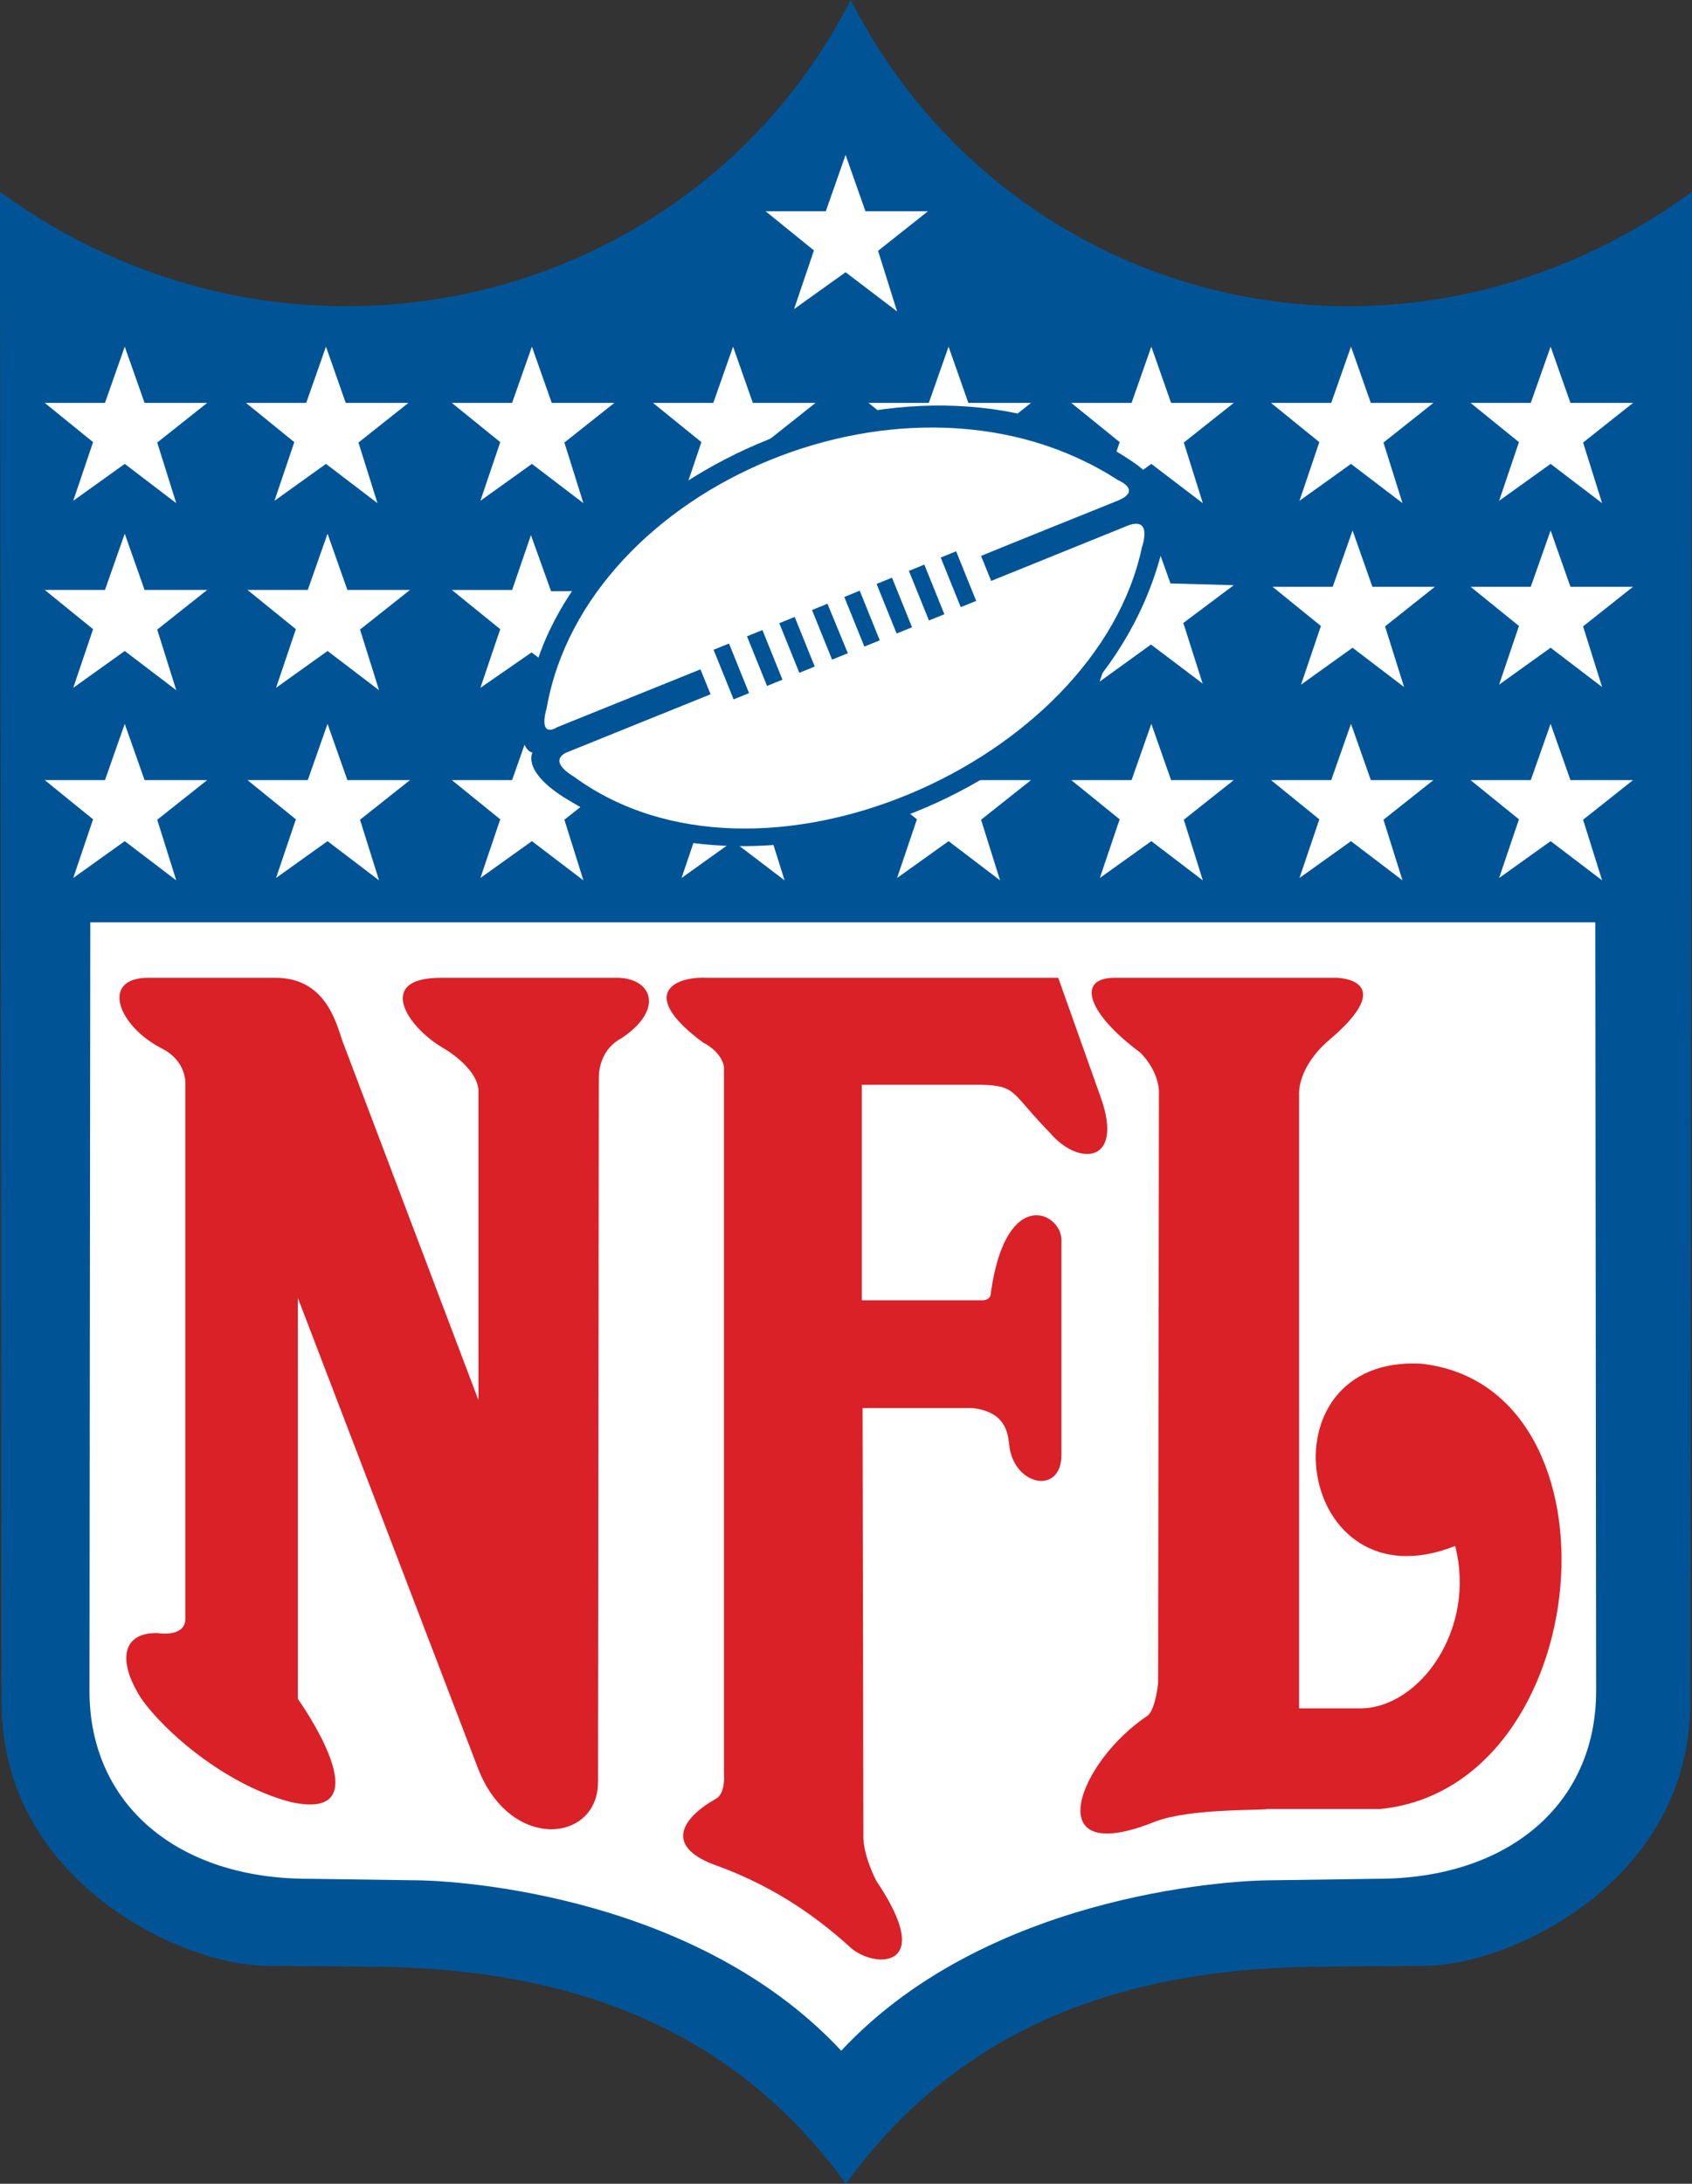
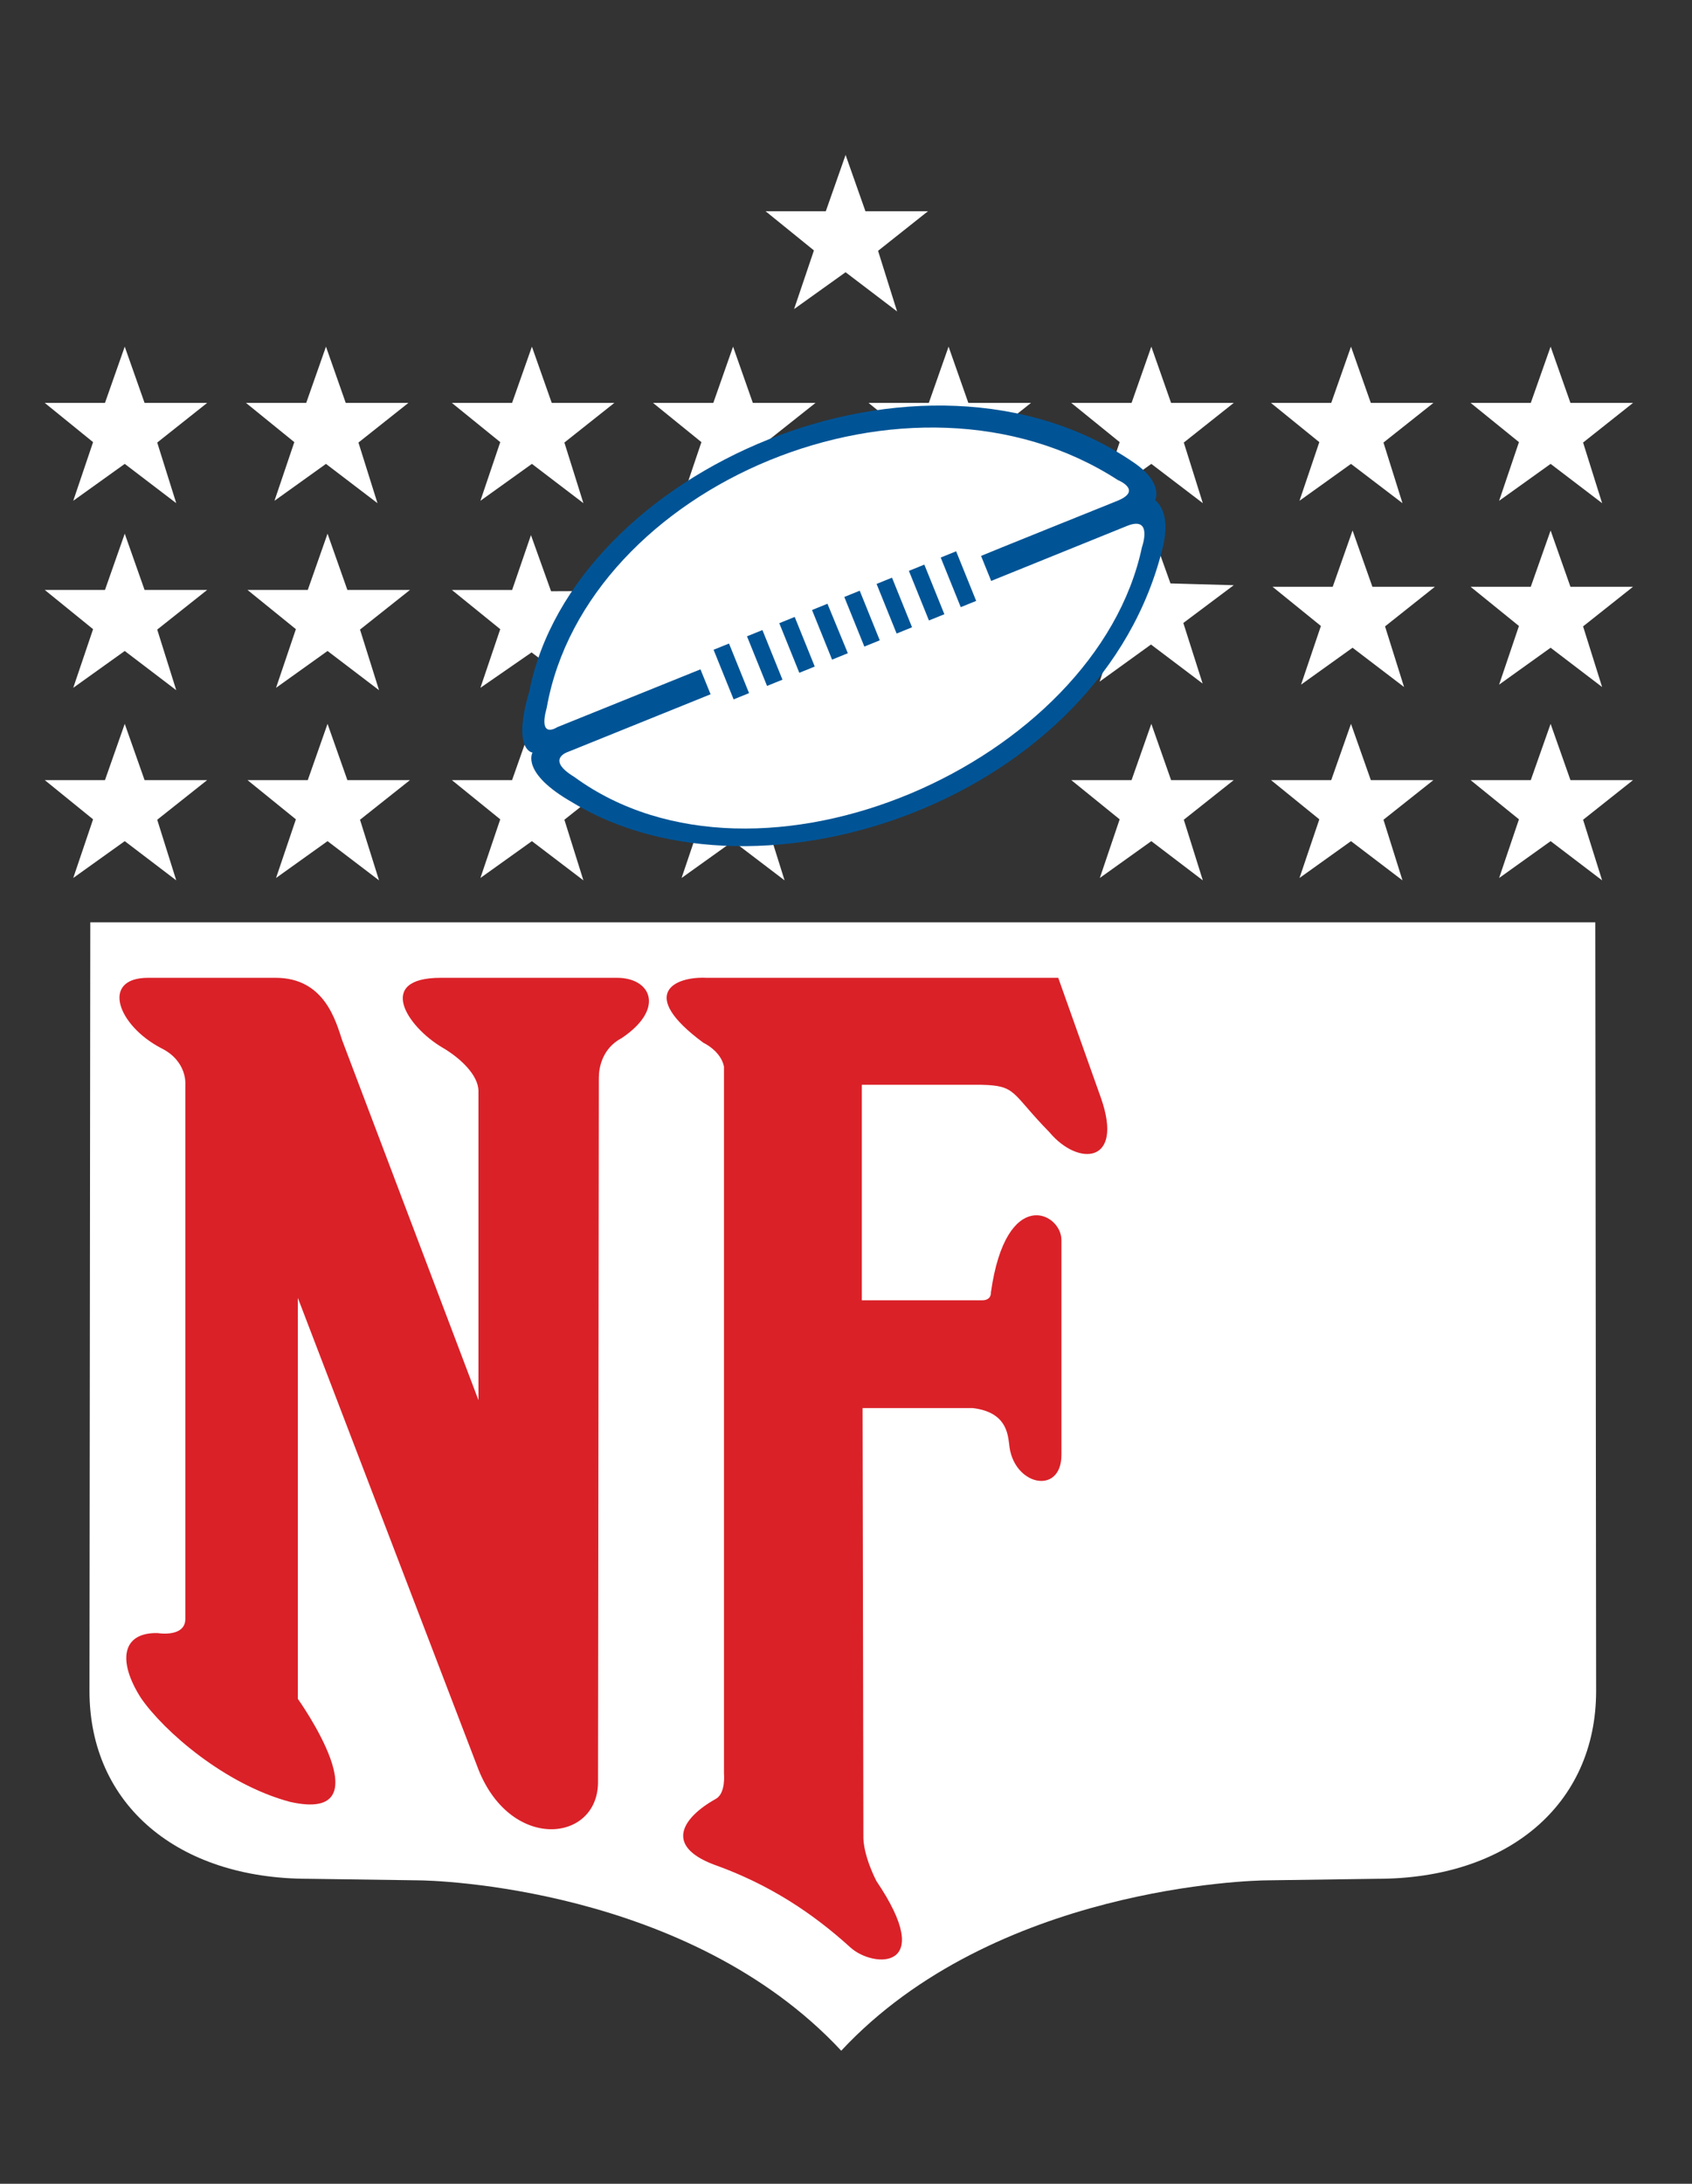
<svg xmlns="http://www.w3.org/2000/svg" xmlns:ns1="http://www.inkscape.org/namespaces/inkscape" xmlns:ns2="http://sodipodi.sourceforge.net/DTD/sodipodi-0.dtd" width="387.514" height="500" viewBox="0 0 102.53 132.292" version="1.1" id="svg3981" ns1:version="1.0.1 (3bc2e813f5, 2020-09-07)" ns2:docname="NFL logo 1984.svg">
  <rect x="0" y="0" width="102.53" height="132.292" fill="#333333" stroke="none" />
  <defs id="defs3975">
    <clipPath clipPathUnits="userSpaceOnUse" id="clipPath498">
      <path d="m 821.025,86.133 h 24.904 V 54 h -24.904 z" id="path496" />
    </clipPath>
  </defs>
  <ns2:namedview id="base" pagecolor="#ffffff" bordercolor="#666666" borderopacity="1.0" ns1:pageopacity="0.0" ns1:pageshadow="2" ns1:zoom="2.8" ns1:cx="443.28862" ns1:cy="243.9334" ns1:document-units="px" ns1:current-layer="layer1" ns1:document-rotation="0" showgrid="false" units="px" fit-margin-top="0" fit-margin-left="0" fit-margin-right="0" fit-margin-bottom="0" ns1:window-width="3840" ns1:window-height="2068" ns1:window-x="-12" ns1:window-y="-12" ns1:window-maximized="1" />
  <g ns1:label="Layer 1" ns1:groupmode="layer" id="layer1" transform="translate(-129.222,-81.834)">
    <g id="g492" transform="matrix(4.117,0,0,-4.117,-3250.941,436.443)">
      <g id="g494" clip-path="url(#clipPath498)">
        <g id="g500" transform="translate(833.547,86.133)">
-           <path d="m 0,0 c 2.309,-4.524 8.068,-5.97 12.382,-2.822 l -0.023,-22.222 c 0,-2.635 -2.647,-3.882 -3.918,-3.882 l -1.434,-0.012 c -2.95,0 -5.386,-0.863 -7.077,-3.195 -1.69,2.332 -4.127,3.195 -7.077,3.195 l -1.434,0.012 c -1.271,0 -3.918,1.247 -3.918,3.882 l -0.023,22.222 C -8.208,-5.97 -2.309,-4.524 0,0" style="fill:#005496;fill-opacity:1;fill-rule:nonzero;stroke:none" id="path502" />
-         </g>
+           </g>
      </g>
    </g>
    <g id="g504" transform="matrix(4.117,0,0,-4.117,180.005,137.71)">
      <path d="m 0,0 h 11.146 l 0.012,-11.309 c 0,-1.679 -1.306,-2.764 -3.218,-2.764 l -1.621,-0.023 c -0.221,0 -4.022,-0.093 -6.272,-2.507 -2.251,2.414 -6.005,2.507 -6.226,2.507 l -1.621,0.023 c -1.912,0 -3.218,1.085 -3.218,2.764 L -11.006,0 H 0.093" style="fill:#ffffff;fill-opacity:1;fill-rule:nonzero;stroke:none" id="path506" />
    </g>
    <g id="g508" transform="matrix(4.117,0,0,-4.117,180.462,91.22)">
      <path d="M 0,0 0.292,-0.828 H 1.213 L 0.478,-1.411 0.758,-2.303 0,-1.726 l -0.758,-0.542 0.292,0.863 -0.712,0.577 h 0.887 L 0,0" style="fill:#ffffff;fill-opacity:1;fill-rule:nonzero;stroke:none" id="path510" />
    </g>
    <g id="g512" transform="matrix(4.117,0,0,-4.117,223.184,102.834)">
      <path d="M 0,0 0.292,-0.828 H 1.213 L 0.478,-1.411 0.758,-2.303 0,-1.725 l -0.758,-0.543 0.292,0.863 -0.712,0.577 h 0.886 L 0,0" style="fill:#ffffff;fill-opacity:1;fill-rule:nonzero;stroke:none" id="path514" />
    </g>
    <g id="g516" transform="matrix(4.117,0,0,-4.117,223.184,113.971)">
      <path d="M 0,0 0.292,-0.828 H 1.213 L 0.478,-1.411 0.758,-2.303 0,-1.725 l -0.758,-0.543 0.292,0.863 -0.712,0.577 h 0.886 L 0,0" style="fill:#ffffff;fill-opacity:1;fill-rule:nonzero;stroke:none" id="path518" />
    </g>
    <g id="g520" transform="matrix(4.117,0,0,-4.117,223.184,125.684)">
      <path d="M 0,0 0.292,-0.828 H 1.213 L 0.478,-1.411 0.758,-2.303 0,-1.726 l -0.758,-0.542 0.292,0.863 -0.712,0.577 h 0.886 L 0,0" style="fill:#ffffff;fill-opacity:1;fill-rule:nonzero;stroke:none" id="path522" />
    </g>
    <g id="g524" transform="matrix(4.117,0,0,-4.117,211.088,125.684)">
      <path d="M 0,0 0.292,-0.828 H 1.213 L 0.478,-1.411 0.758,-2.303 0,-1.726 l -0.758,-0.542 0.292,0.863 -0.711,0.577 h 0.886 L 0,0" style="fill:#ffffff;fill-opacity:1;fill-rule:nonzero;stroke:none" id="path526" />
    </g>
    <g id="g528" transform="matrix(4.117,0,0,-4.117,211.183,113.971)">
      <path d="m 0,0 0.292,-0.828 h 0.92 L 0.478,-1.411 0.758,-2.303 0,-1.725 l -0.758,-0.543 0.292,0.863 -0.712,0.577 h 0.886 L 0,0" style="fill:#ffffff;fill-opacity:1;fill-rule:nonzero;stroke:none" id="path530" />
    </g>
    <g id="g532" transform="matrix(4.117,0,0,-4.117,211.088,102.834)">
      <path d="M 0,0 0.292,-0.828 H 1.213 L 0.478,-1.411 0.758,-2.303 0,-1.725 l -0.758,-0.543 0.292,0.863 -0.711,0.577 h 0.886 L 0,0" style="fill:#ffffff;fill-opacity:1;fill-rule:nonzero;stroke:none" id="path534" />
    </g>
    <g id="g536" transform="matrix(4.117,0,0,-4.117,198.989,102.834)">
      <path d="M 0,0 0.291,-0.828 H 1.213 L 0.478,-1.411 0.758,-2.303 0,-1.725 l -0.758,-0.543 0.292,0.863 -0.712,0.577 h 0.887 L 0,0" style="fill:#ffffff;fill-opacity:1;fill-rule:nonzero;stroke:none" id="path538" />
    </g>
    <g id="g540" transform="matrix(4.117,0,0,-4.117,198.931,113.777)">
      <path d="m 0,0 0.296,-0.826 0.931,-0.026 -0.742,-0.556 0.284,-0.891 -0.76,0.574 -0.756,-0.546 0.288,0.864 -0.714,0.573 0.886,0.005 L 0,0" style="fill:#ffffff;fill-opacity:1;fill-rule:nonzero;stroke:none" id="path542" />
    </g>
    <g id="g544" transform="matrix(4.117,0,0,-4.117,198.989,125.684)">
      <path d="M 0,0 0.291,-0.828 H 1.213 L 0.478,-1.411 0.758,-2.303 0,-1.726 l -0.758,-0.542 0.292,0.863 -0.712,0.577 h 0.887 L 0,0" style="fill:#ffffff;fill-opacity:1;fill-rule:nonzero;stroke:none" id="path546" />
    </g>
    <g id="g548" transform="matrix(4.117,0,0,-4.117,186.703,125.684)">
-       <path d="M 0,0 0.291,-0.828 H 1.213 L 0.478,-1.411 0.758,-2.303 0,-1.726 l -0.758,-0.542 0.292,0.863 -0.712,0.577 h 0.887 L 0,0" style="fill:#ffffff;fill-opacity:1;fill-rule:nonzero;stroke:none" id="path550" />
-     </g>
+       </g>
    <g id="g552" transform="matrix(4.117,0,0,-4.117,186.703,102.834)">
      <path d="M 0,0 0.291,-0.828 H 1.213 L 0.478,-1.411 0.758,-2.303 0,-1.725 l -0.758,-0.543 0.292,0.863 -0.712,0.577 h 0.887 L 0,0" style="fill:#ffffff;fill-opacity:1;fill-rule:nonzero;stroke:none" id="path554" />
    </g>
    <g id="g556" transform="matrix(4.117,0,0,-4.117,173.644,102.834)">
      <path d="M 0,0 0.291,-0.828 H 1.213 L 0.478,-1.411 0.758,-2.303 0,-1.725 l -0.758,-0.543 0.292,0.863 -0.712,0.577 h 0.887 L 0,0" style="fill:#ffffff;fill-opacity:1;fill-rule:nonzero;stroke:none" id="path558" />
    </g>
    <g id="g560" transform="matrix(4.117,0,0,-4.117,173.644,125.684)">
      <path d="M 0,0 0.291,-0.828 H 1.213 L 0.478,-1.411 0.758,-2.303 0,-1.726 l -0.758,-0.542 0.292,0.863 -0.712,0.577 h 0.887 L 0,0" style="fill:#ffffff;fill-opacity:1;fill-rule:nonzero;stroke:none" id="path562" />
    </g>
    <g id="g564" transform="matrix(4.117,0,0,-4.117,161.454,125.684)">
      <path d="M 0,0 0.292,-0.828 H 1.213 L 0.478,-1.411 0.758,-2.303 0,-1.726 l -0.758,-0.542 0.292,0.863 -0.712,0.577 h 0.886 L 0,0" style="fill:#ffffff;fill-opacity:1;fill-rule:nonzero;stroke:none" id="path566" />
    </g>
    <g id="g568" transform="matrix(4.117,0,0,-4.117,161.396,114.251)">
      <path d="m 0,0 0.296,-0.826 0.921,0.004 -0.732,-0.586 0.284,-0.891 -0.76,0.573 -0.753,-0.521 0.292,0.863 -0.712,0.577 h 0.887 L 0,0" style="fill:#ffffff;fill-opacity:1;fill-rule:nonzero;stroke:none" id="path570" />
    </g>
    <g id="g572" transform="matrix(4.117,0,0,-4.117,161.454,102.834)">
      <path d="M 0,0 0.292,-0.828 H 1.213 L 0.478,-1.411 0.758,-2.303 0,-1.725 l -0.758,-0.543 0.292,0.863 -0.712,0.577 h 0.886 L 0,0" style="fill:#ffffff;fill-opacity:1;fill-rule:nonzero;stroke:none" id="path574" />
    </g>
    <g id="g576" transform="matrix(4.117,0,0,-4.117,148.975,102.834)">
      <path d="M 0,0 0.291,-0.828 H 1.213 L 0.478,-1.411 0.758,-2.303 0,-1.725 l -0.758,-0.543 0.292,0.863 -0.711,0.577 h 0.886 L 0,0" style="fill:#ffffff;fill-opacity:1;fill-rule:nonzero;stroke:none" id="path578" />
    </g>
    <g id="g580" transform="matrix(4.117,0,0,-4.117,149.07,114.164)">
      <path d="M 0,0 0.292,-0.828 H 1.213 L 0.478,-1.411 0.758,-2.303 0,-1.726 l -0.758,-0.542 0.292,0.863 -0.712,0.577 h 0.887 L 0,0" style="fill:#ffffff;fill-opacity:1;fill-rule:nonzero;stroke:none" id="path582" />
    </g>
    <g id="g584" transform="matrix(4.117,0,0,-4.117,149.07,125.684)">
      <path d="M 0,0 0.292,-0.828 H 1.213 L 0.478,-1.411 0.758,-2.303 0,-1.726 l -0.758,-0.542 0.292,0.863 -0.712,0.577 h 0.887 L 0,0" style="fill:#ffffff;fill-opacity:1;fill-rule:nonzero;stroke:none" id="path586" />
    </g>
    <g id="g588" transform="matrix(4.117,0,0,-4.117,136.781,102.834)">
      <path d="M 0,0 0.292,-0.828 H 1.213 L 0.478,-1.411 0.758,-2.303 0,-1.725 l -0.758,-0.543 0.292,0.863 -0.711,0.577 h 0.886 L 0,0" style="fill:#ffffff;fill-opacity:1;fill-rule:nonzero;stroke:none" id="path590" />
    </g>
    <g id="g592" transform="matrix(4.117,0,0,-4.117,136.781,114.164)">
      <path d="M 0,0 0.292,-0.828 H 1.213 L 0.478,-1.411 0.758,-2.303 0,-1.726 l -0.758,-0.542 0.292,0.863 -0.711,0.577 h 0.886 L 0,0" style="fill:#ffffff;fill-opacity:1;fill-rule:nonzero;stroke:none" id="path594" />
    </g>
    <g id="g596" transform="matrix(4.117,0,0,-4.117,136.781,125.684)">
      <path d="M 0,0 0.292,-0.828 H 1.213 L 0.478,-1.411 0.758,-2.303 0,-1.726 l -0.758,-0.542 0.292,0.863 -0.711,0.577 h 0.886 L 0,0" style="fill:#ffffff;fill-opacity:1;fill-rule:nonzero;stroke:none" id="path598" />
    </g>
    <g id="g600" transform="matrix(4.117,0,0,-4.117,138.053,141.069)">
      <path d="m 0,0 h 1.912 c 0.723,0 0.886,-0.641 0.98,-0.921 l 2.005,-5.293 v 4.547 c 0,0.233 -0.262,0.484 -0.531,0.641 C 3.842,-0.717 3.381,0 4.343,0 H 6.937 C 7.439,0 7.648,-0.455 7.007,-0.886 6.716,-1.038 6.669,-1.329 6.669,-1.469 L 6.657,-11.822 c 0.012,-0.91 -1.317,-1.05 -1.783,0.233 L 2.239,-4.71 v -5.9 c 0,0 1.317,-1.842 -0.117,-1.515 -0.956,0.256 -1.854,1.037 -2.192,1.527 -0.35,0.548 -0.28,0.968 0.245,0.956 0,0 0.408,-0.07 0.408,0.21 v 7.87 c 0,0 0.026,0.336 -0.35,0.524 C -0.42,-0.7 -0.665,0 0.035,0" style="fill:#da2128;fill-opacity:1;fill-rule:nonzero;stroke:none" id="path602" />
    </g>
    <g id="g604" transform="matrix(4.117,0,0,-4.117,188.165,167.134)">
      <path d="m 0,0 c 0.49,-0.058 0.515,-0.374 0.536,-0.525 0.049,-0.615 0.77,-0.769 0.77,-0.163 v 3.16 c 0,0.408 -0.816,0.804 -1.038,-0.77 0,0 0.012,-0.116 -0.128,-0.116 h -1.772 v 3.171 h 1.76 C 0.653,4.745 0.56,4.64 1.131,4.057 1.551,3.556 2.227,3.591 1.889,4.559 l -0.63,1.772 h -5.176 c -0.467,0.023 -1.026,-0.233 -0.047,-0.956 0,0 0.256,-0.117 0.303,-0.35 v -10.4 c 0,0 0.029,-0.291 -0.117,-0.373 -0.489,-0.274 -0.769,-0.688 -0.035,-0.968 0.817,-0.291 1.452,-0.711 2.017,-1.224 0.339,-0.303 1.271,-0.338 0.379,0.98 0,0 -0.204,0.384 -0.192,0.681 L -1.621,0 h 1.668" style="fill:#da2128;fill-opacity:1;fill-rule:nonzero;stroke:none" id="path606" />
    </g>
    <g id="g608" transform="matrix(4.117,0,0,-4.117,210.249,141.069)">
-       <path d="M 0,0 C 0,0 0.933,-0.023 -0.117,-0.915 -0.58,-1.31 -0.56,-1.696 -0.56,-1.696 v -9.054 h 0.898 c 0.875,0 1.714,1.166 1.399,2.39 -2.343,-0.932 -2.903,2.81 -0.501,2.682 3.078,-0.338 2.588,-6.238 -0.606,-6.553 -0.07,0 -1.656,0 -1.656,0 -0.093,-0.023 -1.143,0.012 -1.656,-0.186 -1.737,-0.7 -1.13,0.886 -0.104,1.562 0.116,0.105 0.151,0.478 0.151,0.478 l 0.012,8.721 c -0.024,0.327 -0.28,0.56 -0.28,0.56 C -3.673,-0.525 -3.847,0 -3.276,0 H 0" style="fill:#da2128;fill-opacity:1;fill-rule:nonzero;stroke:none" id="path610" />
-     </g>
+       </g>
    <g id="g612" transform="matrix(4.117,0,0,-4.117,199.215,112.135)">
      <path d="m 0,0 c 0,0 0.243,-0.154 0.117,-0.68 -0.892,-3.72 -5.942,-5.446 -8.695,-3.766 -0.763,0.434 -0.585,0.732 -0.585,0.732 0,0 -0.304,0.03 -0.048,0.898 0.642,3.265 5.785,5.506 8.899,3.369 C 0.135,0.247 0,0 0,0" style="fill:#005496;fill-opacity:1;fill-rule:nonzero;stroke:none" id="path614" />
    </g>
    <g id="g616" transform="matrix(4.117,0,0,-4.117,188.671,115.511)">
      <path d="M 0,0 C -0.001,0.003 2,0.808 2,0.808 2.39,0.964 2.014,1.116 2.014,1.116 -1.035,3.09 -5.812,1.034 -6.392,-2.23 c -0.133,-0.482 0.154,-0.29 0.154,-0.29 l 2.108,0.851 0.149,-0.367 -2.097,-0.847 c 0,0 -0.343,-0.106 0.092,-0.37 2.722,-1.989 7.683,0.211 8.354,3.381 0,0 0.169,0.471 -0.22,0.313 L 0.149,-0.368 0,0" style="fill:#ffffff;fill-opacity:1;fill-rule:nonzero;stroke:none" id="path618" />
    </g>
    <g id="g620" transform="matrix(4.117,0,0,-4.117,174.612,123.823)">
      <path d="M 0,0 -0.227,-0.092 -0.522,0.638 -0.295,0.73 0,0" style="fill:#005496;fill-opacity:1;fill-rule:nonzero;stroke:none" id="path622" />
    </g>
    <g id="g624" transform="matrix(4.117,0,0,-4.117,176.637,123.008)">
      <path d="M 0,0 -0.227,-0.092 -0.522,0.638 -0.295,0.73 0,0" style="fill:#005496;fill-opacity:1;fill-rule:nonzero;stroke:none" id="path626" />
    </g>
    <g id="g628" transform="matrix(4.117,0,0,-4.117,178.593,122.213)">
      <path d="M 0,0 -0.227,-0.092 -0.522,0.638 -0.295,0.73 0,0" style="fill:#005496;fill-opacity:1;fill-rule:nonzero;stroke:none" id="path630" />
    </g>
    <g id="g632" transform="matrix(4.117,0,0,-4.117,180.598,121.406)">
      <path d="M 0,0 -0.232,-0.094 -0.527,0.636 -0.3,0.728 0,0" style="fill:#005496;fill-opacity:1;fill-rule:nonzero;stroke:none" id="path634" />
    </g>
    <g id="g636" transform="matrix(4.117,0,0,-4.117,182.533,120.624)">
      <path d="M 0,0 -0.227,-0.092 -0.522,0.638 -0.295,0.73 0,0" style="fill:#005496;fill-opacity:1;fill-rule:nonzero;stroke:none" id="path638" />
    </g>
    <g id="g640" transform="matrix(4.117,0,0,-4.117,184.489,119.834)">
      <path d="M 0,0 -0.227,-0.092 -0.522,0.638 -0.295,0.73 0,0" style="fill:#005496;fill-opacity:1;fill-rule:nonzero;stroke:none" id="path642" />
    </g>
    <g id="g644" transform="matrix(4.117,0,0,-4.117,186.448,119.043)">
      <path d="M 0,0 -0.227,-0.092 -0.522,0.638 -0.295,0.73 0,0" style="fill:#005496;fill-opacity:1;fill-rule:nonzero;stroke:none" id="path646" />
    </g>
    <g id="g648" transform="matrix(4.117,0,0,-4.117,188.375,118.236)">
      <path d="M 0,0 -0.227,-0.092 -0.522,0.638 -0.295,0.73 0,0" style="fill:#005496;fill-opacity:1;fill-rule:nonzero;stroke:none" id="path650" />
    </g>
  </g>
</svg>